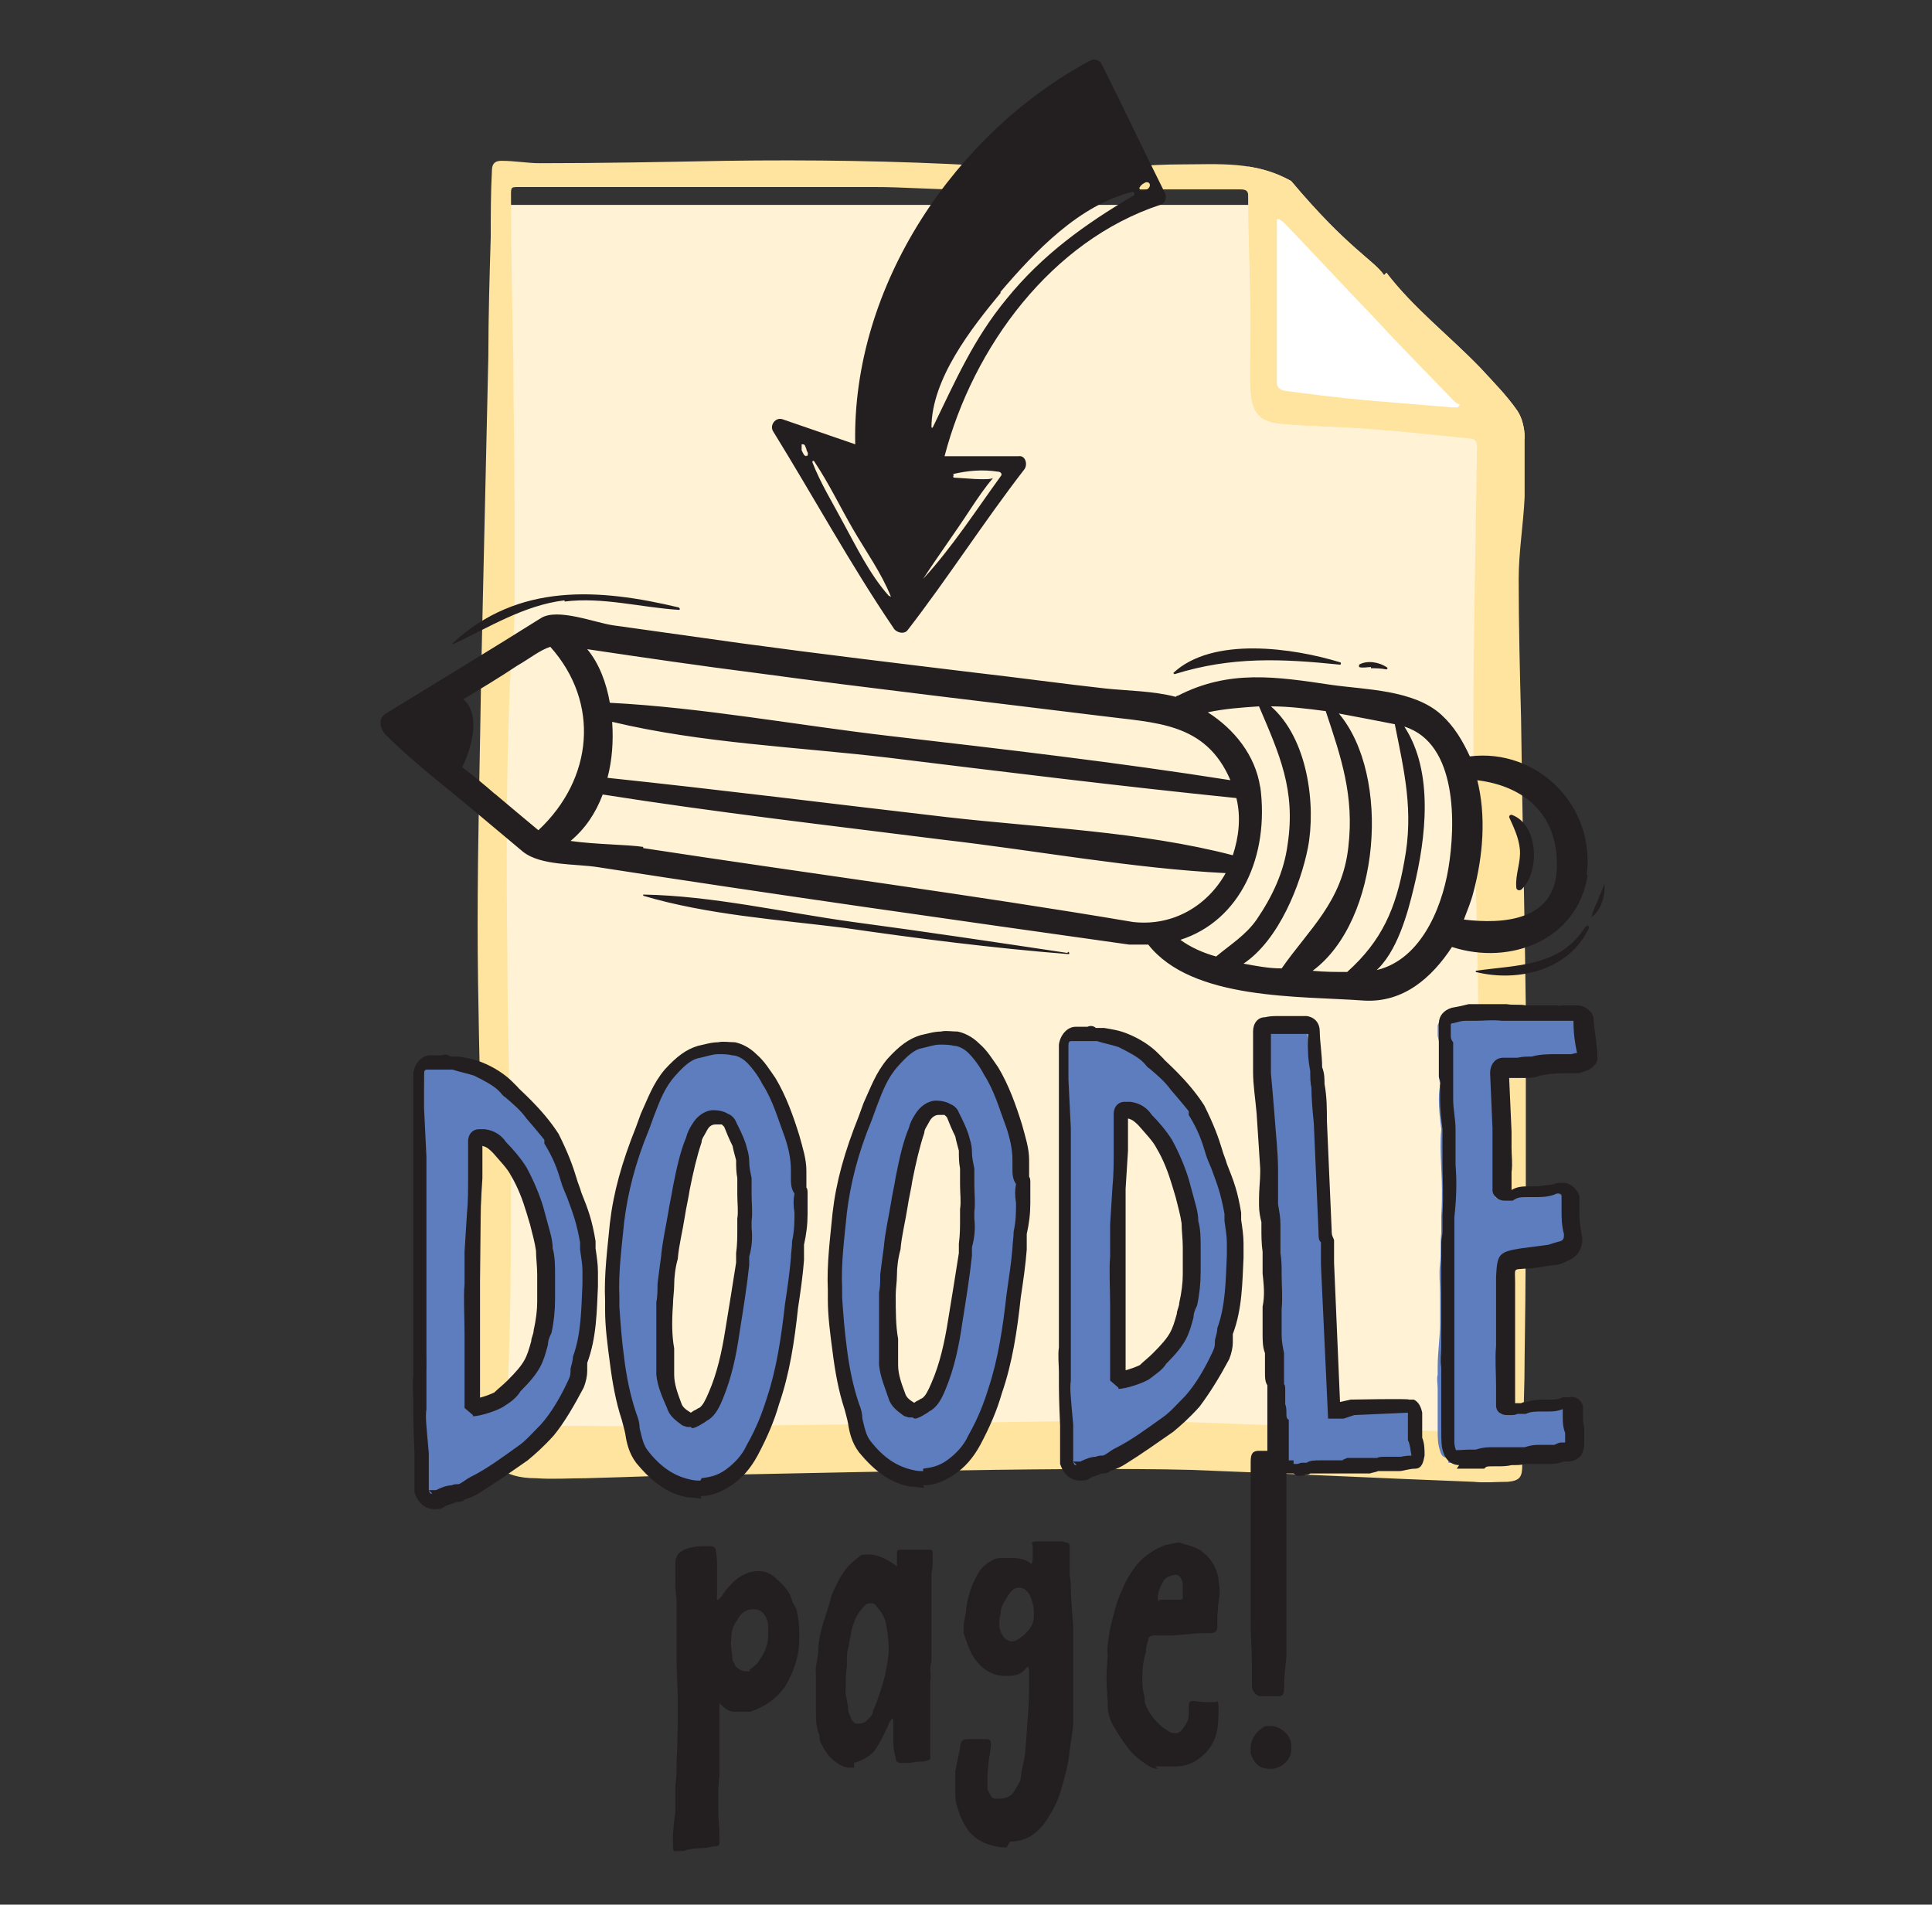
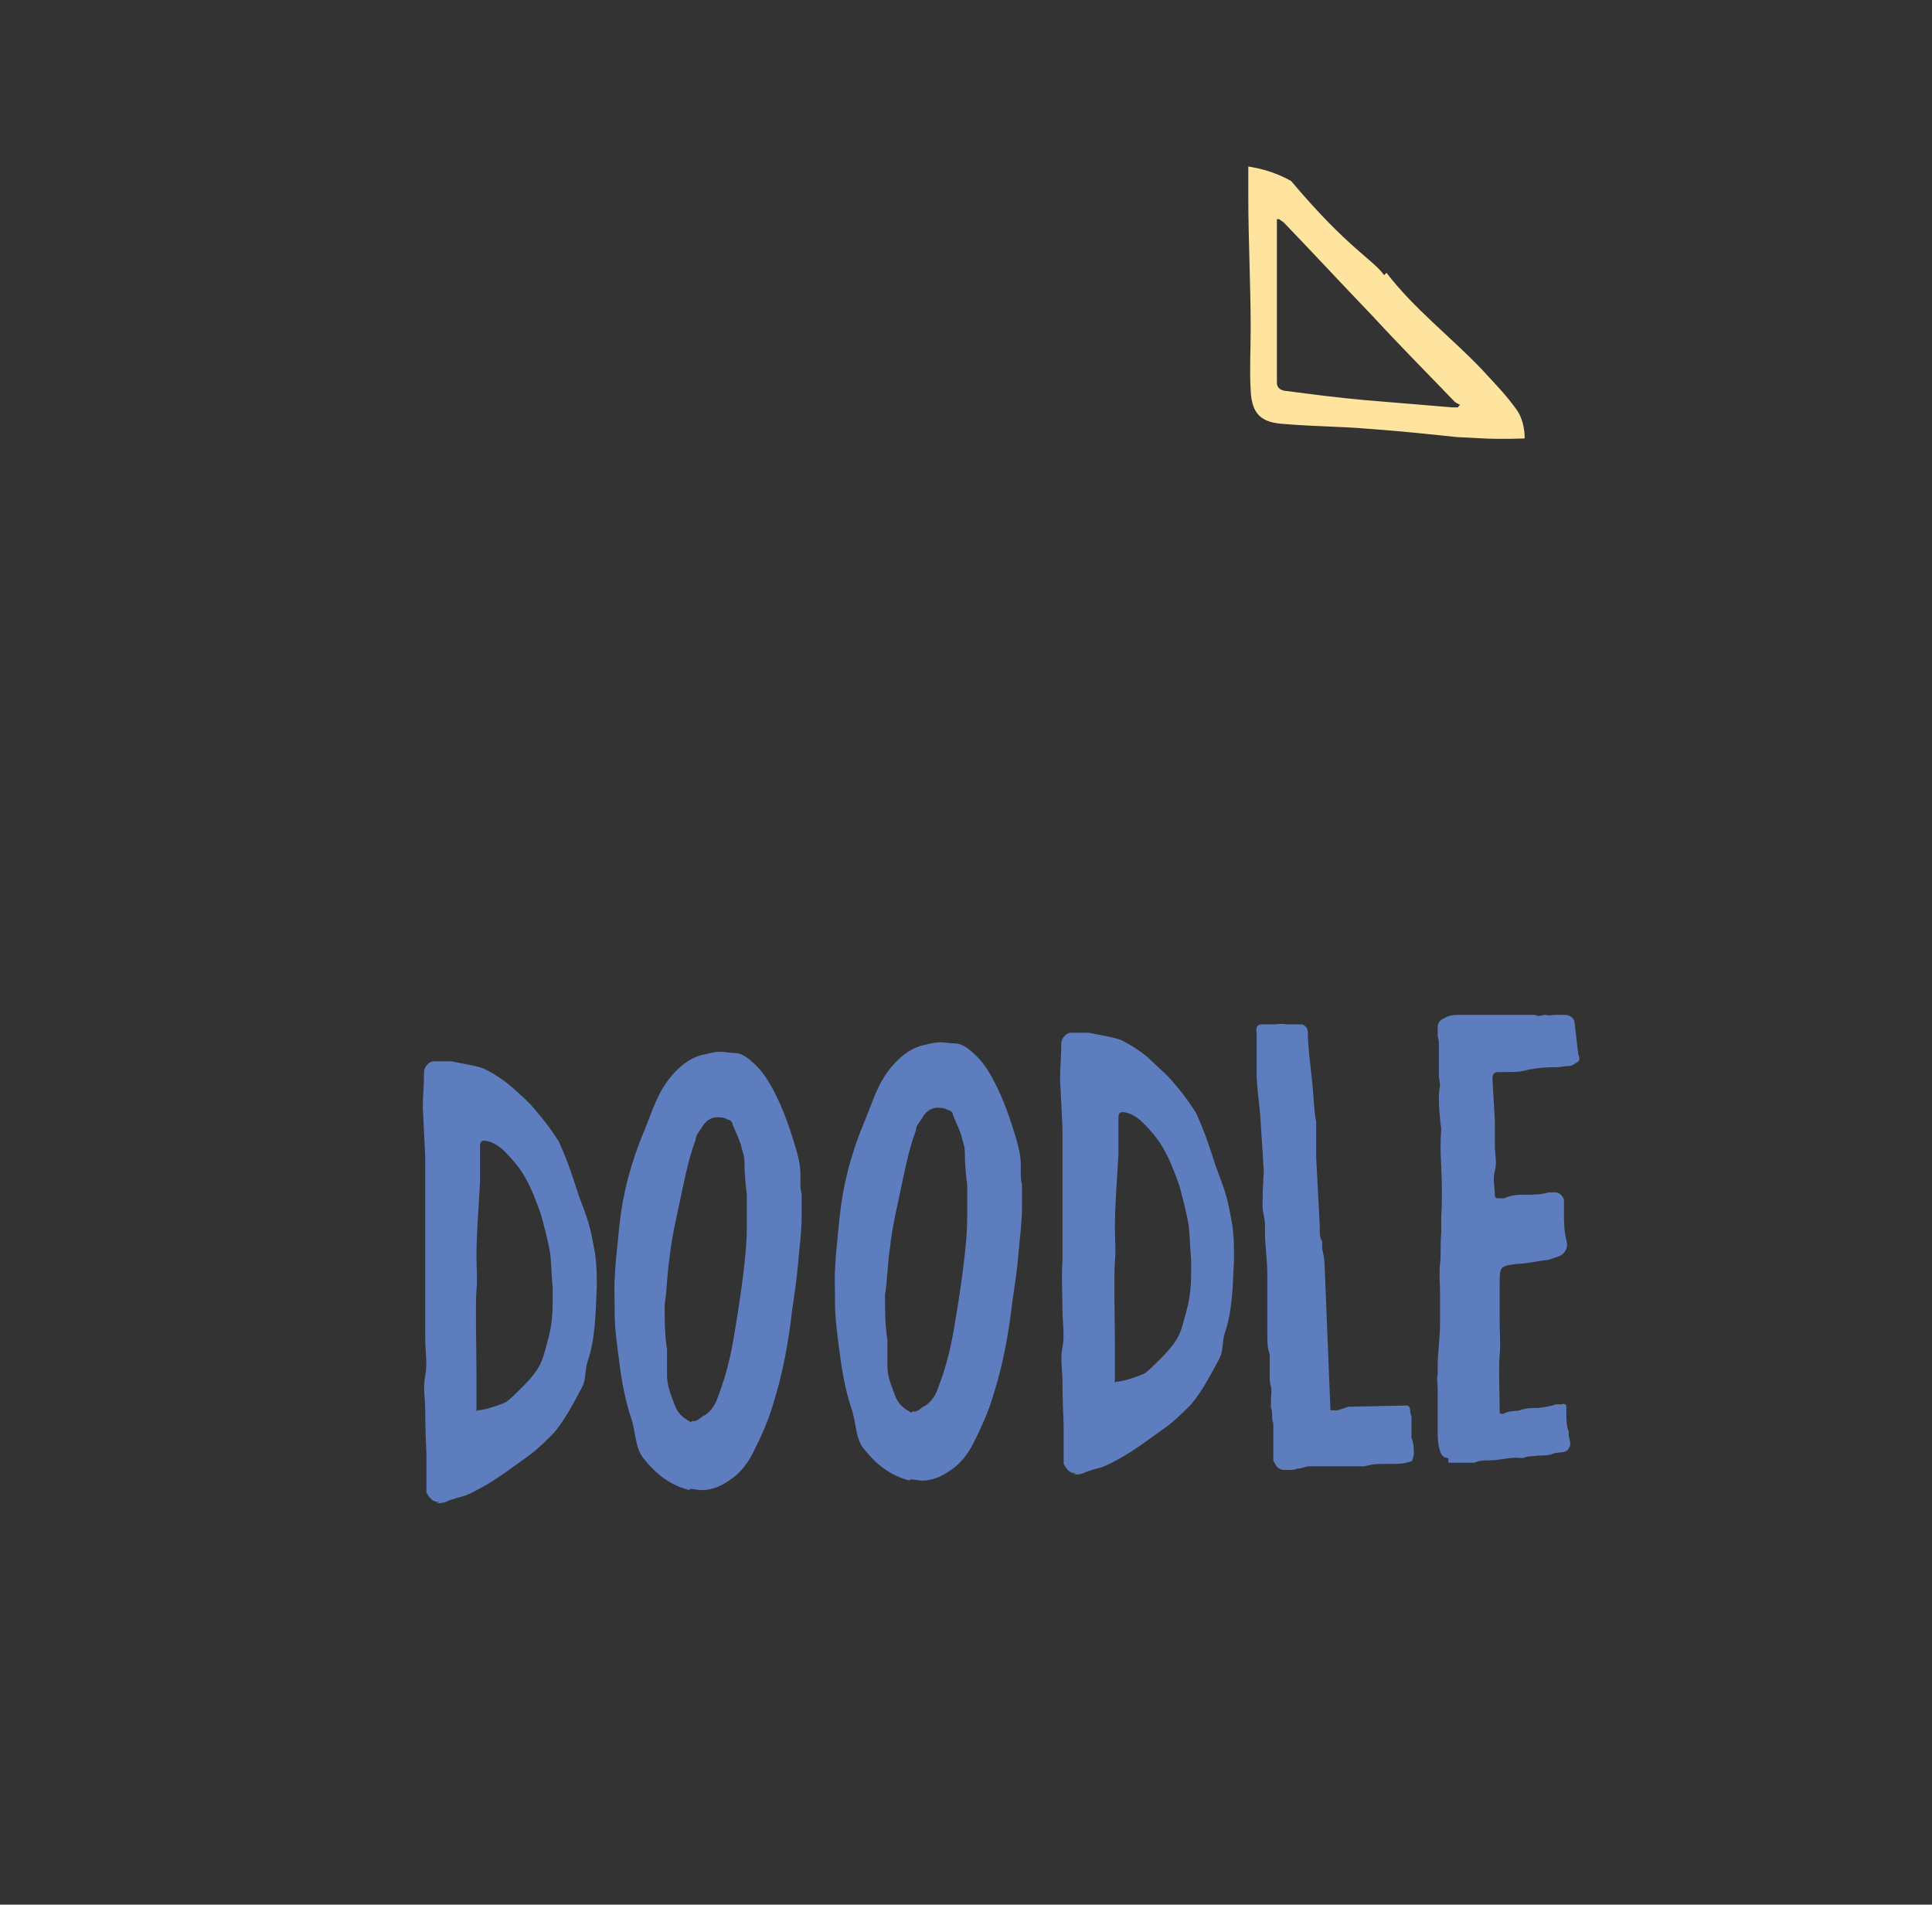
<svg xmlns="http://www.w3.org/2000/svg" id="Layer_1" viewBox="0 0 162.2 159.9">
  <rect x="0" y="0" width="162.2" height="159.9" fill="#333333" stroke="none" />
  <defs>
    <style>      .st0 {        fill: none;      }      .st1 {        fill: #231f20;      }      .st2 {        fill: #5e7dbf;      }      .st3 {        fill: #fff2d5;      }      .st4 {        clip-path: url(#clippath-1);      }      .st5 {        fill: #fff;      }      .st6 {        fill: #ffe49f;      }    </style>
    <clipPath id="clippath-1">
-       <path class="st0" d="M104.8,13.4v20.2c0,.9.7,2.2,5.8,2.5,5.1.3,12.1.6,13.8.7,1.7.1,3.8,0,3.8,0V12.5l-23.4.9Z" />
+       <path class="st0" d="M104.8,13.4v20.2c0,.9.7,2.2,5.8,2.5,5.1.3,12.1.6,13.8.7,1.7.1,3.8,0,3.8,0V12.5l-23.4.9" />
    </clipPath>
  </defs>
-   <polygon class="st3" points="42.2 17.2 104.9 17.2 106.3 34.5 125.1 36 125.1 121.3 42.2 121.3 42.2 17.2" />
-   <path class="st6" d="M107.4,18.4c0,0-.1,0-.2,0,0,.3,0,.5,0,.8,0,4.3,0,8.6,0,12.9,0,.4.2.6.6.7,2.3.3,4.6.6,6.9.8,2.4.2,4.8.4,7.2.6.2,0,.3,0,.5,0,0,0,.1-.2.2-.2-.2-.1-.4-.2-.5-.3-2.3-2.4-4.6-4.7-6.8-7.1-2.5-2.6-5-5.3-7.5-7.9-.1-.1-.3-.2-.4-.3M94.1,119.2c9.4.3,18.9.7,28.3,1,1,0,1,0,1-.9,0-1.1,0-2.2,0-3.2.2-6.7.6-12.1.7-18.8.1-4.4,0-8.8,0-13.2-.1-7.8-.4-15.6-.4-23.4,0-7.7.2-15.4.3-23.1,0-.5-.1-.8-.7-.8-2.8-.3-5.6-.6-8.4-.8-2.3-.2-4.7-.2-7-.4-2-.1-2.8-.8-2.9-2.8-.1-1.7,0-3.5,0-5.2,0-3.7-.2-7.4-.2-11.1,0-.5-.2-.6-.7-.6-1.4,0-2.7,0-4.1,0-6.5,0-13.1,0-19.6,0-2.3,0-4.6-.2-7-.2-4.8,0-9.6,0-14.4,0-5.1,0-10.3,0-15.4,0-.7,0-.7,0-.7.7,0,4.6.1,9.2.2,13.8,0,4,.1,8.1.1,12.1,0,2.9,0,5.9,0,8.8,0,2.2-.3,4.3-.4,6.5-.3,7.6-.3,15.2-.2,22.8,0,5.9.2,11.7.3,17.6,0,7,0,14-.4,21,0,.5.1.7.7.7,1.8,0,3.6,0,5.5,0,11.5.2,41.9-.5,45.6-.4M116.4,22.9c2.3,3,5.3,5.3,7.9,8,1.1,1.2,2.2,2.3,3.1,3.6.4.6.6,1.5.6,2.2,0,1.6,0,3.3,0,5-.1,2.3-.5,4.6-.5,6.9,0,3.9.1,7.8.2,11.7.1,8.1.3,16.2.4,24.4,0,3.8,0,7.7,0,11.5,0,6.3,0,11.3-.1,17.7,0,2.5-.1,4.9-.2,7.4,0,.6,0,1.2,0,1.7,0,1-.2,1.3-1.2,1.4-1,0-1.9.1-2.9,0-7.9-.3-15.8-.7-23.7-1-10.7-.3-36.7.4-39,.4-3.9,0-7.8.2-11.8.3-1.4,0-2.8.1-4.2,0-2.8,0-4.2-1.2-4.6-3.9-.4-2.3.1-22.5,0-23.9-.1-6.2-.3-12.5-.3-18.7,0-7.1.2-14.2.3-21.2.2-8.8.4-17.7.6-26.5,0-3.3.1-6.7.2-10,0-1.9,0-3.7.1-5.6,0-.6.3-.8.8-.8,1.1,0,2.2.2,3.2.2,5.2,0,10.4-.1,15.6-.2,7.1-.1,14.3,0,21.4.4,2.9.1,5.8.2,8.8.2,2.7,0,5.4-.3,8.1-.3,3.1,0,6.2-.3,9.2,1.4,4.8,5.7,6.9,6.6,7.8,7.9" />
  <g class="st4">
-     <polygon class="st5" points="105.4 16.9 106.2 33.9 125.5 35.2 112.6 21 105.4 16.9" />
    <path class="st6" d="M107.4,18.4c0,0-.1,0-.2,0,0,.3,0,.5,0,.8,0,4.3,0,8.6,0,12.9,0,.4.2.6.6.7,2.3.3,4.6.6,6.9.8,2.4.2,4.8.4,7.2.6.2,0,.3,0,.5,0,0,0,.1-.2.2-.2-.2-.1-.4-.2-.5-.3-2.3-2.4-4.6-4.7-6.8-7.1-2.5-2.6-5-5.3-7.5-7.9-.1-.1-.3-.2-.4-.3M94.1,119.2c9.4.3,18.9.7,28.3,1,1,0,1,0,1-.9,0-1.1,0-2.2,0-3.2.2-6.7.6-12.1.7-18.8.1-4.4,0-8.8,0-13.2-.1-7.8-.4-15.6-.4-23.4,0-7.7.2-15.4.3-23.1,0-.5-.1-.8-.7-.8-2.8-.3-5.6-.6-8.4-.8-2.3-.2-4.7-.2-7-.4-2-.1-2.8-.8-2.9-2.8-.1-1.7,0-3.5,0-5.2,0-3.7-.2-7.4-.2-11.1,0-.5-.2-.6-.7-.6-1.4,0-2.7,0-4.1,0-6.5,0-13.1,0-19.6,0-2.3,0-4.6-.2-7-.2-4.8,0-9.6,0-14.4,0-5.1,0-10.3,0-15.4,0-.7,0-.7,0-.7.7,0,4.6.1,9.2.2,13.8,0,4,.1,8.1.1,12.1,0,2.9,0,5.9,0,8.8,0,2.2-.3,4.3-.4,6.5-.3,7.6-.3,15.2-.2,22.8,0,5.9.2,11.7.3,17.6,0,7,0,14-.4,21,0,.5.1.7.7.7,1.8,0,3.6,0,5.5,0,11.5.2,41.9-.5,45.6-.4M116.4,22.9c2.3,3,5.3,5.3,7.9,8,1.1,1.2,2.2,2.3,3.1,3.6.4.6.6,1.5.6,2.2,0,1.6,0,3.3,0,5-.1,2.3-.5,4.6-.5,6.9,0,3.9.1,7.8.2,11.7.1,8.1.3,16.2.4,24.4,0,3.8,0,7.7,0,11.5,0,6.3,0,11.3-.1,17.7,0,2.5-.1,4.9-.2,7.4,0,.6,0,1.2,0,1.7,0,1-.2,1.3-1.2,1.4-1,0-1.9.1-2.9,0-7.9-.3-15.8-.7-23.7-1-10.7-.3-36.7.4-39,.4-3.9,0-7.8.2-11.8.3-1.4,0-2.8.1-4.2,0-2.8,0-4.2-1.2-4.6-3.9-.4-2.3.1-22.5,0-23.9-.1-6.2-.3-12.5-.3-18.7,0-7.1.2-14.2.3-21.2.2-8.8.4-17.7.6-26.5,0-3.3.1-6.7.2-10,0-1.9,0-3.7.1-5.6,0-.6.3-.8.8-.8,1.1,0,2.2.2,3.2.2,5.2,0,10.4-.1,15.6-.2,7.1-.1,14.3,0,21.4.4,2.9.1,5.8.2,8.8.2,2.7,0,5.4-.3,8.1-.3,3.1,0,6.2-.3,9.2,1.4,4.8,5.7,6.9,6.6,7.8,7.9" />
  </g>
  <path class="st2" d="M121.6,122.8c.8,0,1.5,0,2.2,0,.4-.2.8-.2,1.3-.2.8,0,1.7-.3,2.6-.2,0,0,.2,0,.2,0,.4-.2.7-.1,1.2-.2.5,0,1,0,1.4-.2.4-.1,1,0,1.2-.4.3-.4,0-.8,0-1.2,0-.1,0-.2,0-.2-.2-.5-.2-1.1-.2-1.6v-.5c0-.2-.2-.3-.4-.2-.2,0-.3,0-.5,0-.5.2-.9.2-1.4.3-.6,0-1.1,0-1.6.2-.4.1-.9,0-1.4.3-.2,0-.3,0-.3-.2,0-.1,0-.2,0-.3,0-1.5-.1-3,0-4.4.1-1,0-2,0-2.9,0-.3,0-.7,0-1.1,0-.3,0-.6,0-.9v-1c0-1.6,0-1.6,1.5-1.8.7,0,1.5-.2,2.3-.3.4,0,.7-.2,1.1-.3.6-.2.9-.8.7-1.4-.2-.8-.2-1.6-.2-2.3v-1.1c-.1-.3-.4-.6-.7-.6-.2,0-.5,0-.6,0-.6.2-1.3.2-1.9.2-.6,0-1.2,0-1.8.3h-.5c-.1,0-.3,0-.3-.3,0-.6-.2-1.3,0-2,.2-.7,0-1.4,0-2.1,0-.7,0-1.4,0-2.1l-.2-3.5c0-.4.1-.6.5-.6h.7c.6,0,1.2,0,1.8-.2.6-.1,1.3-.2,1.9-.2.4,0,.8,0,1.3-.1.2,0,.5,0,.7-.2.4-.2.5-.3.3-.8-.1-.9-.2-1.7-.3-2.6h0c0-.4-.4-.7-.8-.7h-.8c-.3,0-.6.1-.8,0-.4,0-.6.2-.9,0-1.1,0-2.2,0-3.2,0-1.1,0-2.1,0-3.1,0-.4,0-.8,0-1.2.2s-.6.3-.7.7c0,.3,0,.6,0,.8,0,.2.1.4.1.6v2.9c.2,1.1,0,.6,0,1.9,0,.8.1,1.7.2,2.5-.2,2.2.2,4,0,7.3v1.4c-.1.9,0,1.8-.1,2.6-.1.8,0,1.7,0,2.5v2.5c0,1.2-.2,2.4-.2,3.6,0,.3,0,.5,0,.7-.1.4,0,.7,0,1.2,0,.9,0,1.8,0,2.8,0,.3,0,.5,0,.7,0,.6,0,1.1.2,1.7.1.4.3.6.7.6M107.6,123.4c.3,0,.5,0,.7,0,.2,0,.4,0,.6-.1.4,0,.7-.2,1-.2,0,0,.6,0,1,0h.4c.2,0,.3,0,.5,0h.2c.2,0,.5,0,.7,0h1.8c.5-.1.8-.2,1.3-.2h1.1s.2,0,.2,0c.2,0,.7,0,1.3-.2.2,0,.2-.2.3-.6,0-.5,0-.9-.2-1.4v-1.8c-.2-.4,0-.7-.3-.9h-.3c0,0-4.7.1-4.7.1l-.9.3h-.6s-.5-12.3-.5-12.3c0-.4-.1-.8-.2-1.3,0-.2,0-.4,0-.6-.2-.3-.2-.6-.2-.8v-.5s-.3-5.7-.3-5.7v-3c-.2-1-.2-2-.3-3-.1-1.2-.4-3.2-.4-4.5,0-.4-.2-.6-.5-.7-.4,0-.9,0-1.3,0-.4-.1-.7,0-1.1,0-.3,0-.7,0-1,0-.3,0-.5.2-.4.7,0,.2,0,.3,0,.5,0,.2,0,.4,0,.6,0,.5,0,1.7,0,2.3,0,1.1.2,2.3.3,3.5.1,1.5.2,3.1.3,4.7,0,.2-.1,1.6-.1,2.5,0,.2,0,.4,0,.5,0,.5.2,1,.2,1.5,0,.2,0,.4,0,.6,0,1.2.2,2.4.2,3.6,0,1,0,1.8,0,2.8,0,.8,0,1.5,0,2.3,0,.5,0,1.1.2,1.6,0,.2,0,.3,0,.5,0,.4,0,.8,0,1.3,0,.3,0,.6.1.9.1.4,0,.8,0,1.2,0,.2,0,.4,0,.6.2.4,0,.8.2,1.3v3.1c.2.4.3.7.8.8M93.6,116.1c0-1.1,0-2.4,0-3.2,0-2.3-.1-5.4,0-7,.1-.9,0-1.9,0-2.8,0-2.1.2-4.2.3-6.3,0-1,0-2,0-3,0-.4.2-.5.6-.4.5.1,1,.4,1.5.9.6.6,1.2,1.3,1.6,2,.6,1,1,2.1,1.4,3.2.3,1.1.6,2.2.8,3.4.1.9.1,1.8.2,2.8,0,.4,0,1,0,1.4,0,.8-.1,1.8-.3,2.6-.6,2.2-.5,2.6-2.4,4.5-.4.4-.8.8-1.2,1.1-.4.2-1.8.7-2.4.7M90.1,123.8c.2,0,.5,0,.8-.1.6-.3,1.3-.4,1.8-.6.5-.2.8-.4,1.2-.6,1.3-.7,2.6-1.7,4-2.7.7-.5,1.4-1.2,2.1-1.9,1-1.2,1.7-2.6,2.4-3.9.3-.6.2-1.3.4-2,.7-2,.7-4.2.8-6.3,0-1.4,0-2.3-.3-3.7-.3-1.7-.6-2.4-1.2-4-.5-1.5-.8-2.6-1.7-4.6,0,0-.9-1.4-1.7-2.3-.7-.9-1.6-1.6-2.3-2.3-.7-.6-1.5-1.1-2.3-1.5-.9-.3-1.8-.4-2.7-.6-.5,0-1.1,0-1.5,0-.4,0-.8.5-.8.9,0,1-.1,2-.1,3l.2,4.1c0,1.9,0,4.3,0,6.6,0,1.5,0,3.1,0,4.6-.1,1.3,0,2.8,0,4.1,0,1,.2,2.1,0,3.1-.2,1,0,2,0,2.8,0,.7,0,1.4.1,3.8v3.2c.3.5.5.8,1.1.8M76.5,118.6c-.5-.3-1-.6-1.3-1.3-.3-.8-.7-1.7-.7-2.6v-2.2c-.2-1.3-.2-2.5-.2-3.8.2-1.2.2-2.5.4-3.8.2-2,.7-3.9,1.1-5.9.3-1.4.6-2.8,1.1-4.1,0-.4.3-.7.5-1,.3-.6.8-.9,1.3-.9.3,0,.6,0,.9.2.2,0,.4.2.4.4.2.5.5,1.1.7,1.7.1.5.3.9.3,1.4,0,1,.1,2,.2,2.8,0,.7,0,1.4,0,2.1,0,.3,0,.5,0,.7,0,1.1-.1,2-.2,3-.2,1.9-.5,3.8-.8,5.6-.3,1.9-.7,3.7-1.4,5.5-.2.6-.5,1.2-1.1,1.6-.3.1-.6.5-.9.5h-.2ZM76.4,124.2c.4,0,.7.1,1,.1.8,0,1.6-.3,2.3-.8.8-.5,1.5-1.3,2-2.3.7-1.4,1.3-2.7,1.7-4.1.8-2.5,1.3-5.2,1.6-7.9.2-1.3.4-2.7.5-3.9.1-1.3.3-2.6.3-3.9,0-.5,0-1,0-1.4,0-.2,0-.4,0-.6-.1-.3-.1-.6-.1-.9v-.7c0-1-.3-1.9-.6-2.9-.5-1.6-1.1-3.2-1.9-4.6-.4-.7-.9-1.4-1.5-1.9-.4-.4-1-.8-1.5-.8-.4,0-.9-.1-1.3-.1-.5,0-1.1.2-1.6.3-1,.3-1.8,1-2.4,1.7-1.2,1.4-1.6,2.9-2.3,4.6-1.1,2.6-1.8,5.2-2.1,8-.2,2.1-.5,4.2-.4,6.4v.8c0,1.4.2,2.8.4,4.3.2,1.6.5,3.2,1,4.7.4,1.2.3,2.4,1,3.3,1.1,1.4,2.3,2.3,3.9,2.7M58,119.4c-.5-.3-1-.6-1.3-1.3-.3-.8-.7-1.7-.7-2.6v-2.2c-.2-1.3-.2-2.5-.2-3.8.2-1.2.2-2.5.4-3.8.2-2,.7-3.9,1.1-5.9.3-1.4.6-2.8,1.1-4.1,0-.4.3-.7.5-1,.3-.6.8-.9,1.3-.9.3,0,.6,0,.9.2.2,0,.4.2.4.4.2.5.5,1.1.7,1.7.1.5.3.9.3,1.4,0,1,.1,2,.2,2.8,0,.7,0,1.4,0,2.1,0,.3,0,.5,0,.7,0,1.1-.1,2-.2,3-.2,1.9-.5,3.8-.8,5.6-.3,1.9-.7,3.7-1.4,5.5-.2.6-.5,1.2-1.1,1.6-.3.1-.6.5-.9.5h-.2ZM57.9,125c.4,0,.7.1,1,.1.8,0,1.6-.3,2.3-.8.8-.5,1.5-1.3,2-2.3.7-1.4,1.3-2.7,1.7-4.1.8-2.5,1.3-5.2,1.6-7.9.2-1.3.4-2.7.5-3.9.1-1.3.3-2.6.3-3.9,0-.5,0-1,0-1.4,0-.2,0-.4,0-.6-.1-.3-.1-.6-.1-.9v-.7c0-1-.3-1.9-.6-2.9-.5-1.6-1.1-3.2-1.9-4.6-.4-.7-.9-1.4-1.5-1.9-.4-.4-1-.8-1.5-.8-.4,0-.9-.1-1.3-.1-.5,0-1.1.2-1.6.3-1,.3-1.8,1-2.4,1.7-1.2,1.4-1.6,2.9-2.3,4.6-1.1,2.6-1.8,5.2-2.1,8-.2,2.1-.5,4.2-.4,6.4v.8c0,1.4.2,2.8.4,4.3.2,1.6.5,3.2,1,4.7.4,1.2.3,2.4,1,3.3,1.1,1.4,2.3,2.3,3.9,2.7M40,118.5c0-1.1,0-2.4,0-3.2,0-2.3-.1-5.4,0-7,.1-.9,0-1.8,0-2.8,0-2.1.2-4.2.3-6.3,0-1,0-2,0-3,0-.4.2-.5.6-.4.5.1,1,.4,1.5.9.6.6,1.2,1.3,1.6,2,.6,1,1,2.1,1.4,3.2.3,1.1.6,2.2.8,3.4.1.9.1,1.8.2,2.8,0,.4,0,1,0,1.4,0,.8-.1,1.8-.3,2.6-.6,2.2-.5,2.6-2.4,4.5-.4.4-.8.8-1.2,1.1-.4.2-1.8.7-2.4.7M36.6,126.2c.2,0,.5,0,.8-.1.6-.3,1.3-.4,1.8-.6.5-.2.8-.4,1.2-.6,1.3-.7,2.6-1.7,4-2.7.7-.5,1.4-1.2,2.1-1.9,1-1.2,1.7-2.6,2.4-3.9.3-.6.2-1.3.4-2,.7-2,.7-4.2.8-6.3,0-1.4,0-2.3-.3-3.7-.3-1.7-.6-2.4-1.2-4-.5-1.5-.8-2.6-1.7-4.6,0,0-.9-1.4-1.7-2.3-.7-.9-1.5-1.6-2.3-2.3-.7-.6-1.5-1.1-2.3-1.5-.9-.3-1.8-.4-2.7-.6-.5,0-1.1,0-1.5,0-.4,0-.8.5-.8.9,0,1-.1,2-.1,3l.2,4.1c0,1.9,0,4.3,0,6.6,0,1.5,0,3.1,0,4.6,0,1.3,0,2.8,0,4.1,0,1,.2,2.1,0,3.1-.2,1,0,2,0,2.8,0,.7,0,1.4.1,3.8v3.2c.3.5.5.8,1.1.8" />
-   <path class="st1" d="M122.3,122h0c-.1-.4-.2-.6-.2-.9,0-.2,0-.4,0-.6,0-.2,0-.5,0-.8,0-.5,0-.9,0-1.4,0-.4,0-.9,0-1.4v-.3c0-.4,0-.5,0-.7,0,0,0-.3,0-.5v-.5c0-.5,0-1,0-1.5,0-.6,0-1.4,0-2.1h0c0,0,0-2.5,0-2.5v-1c0-.6,0-1.1,0-1.5,0-.6,0-1.2,0-1.9,0-.3,0-.6,0-.8v-1.4c.2-1.8.2-3.2.1-4.4,0-1.1,0-2,0-3,0-.8-.2-1.7-.2-2.5,0-.5,0-.7,0-.9,0-.3,0-.5,0-1v-2.9c-.1-.1-.2-.3-.2-.5,0-.1,0-.2,0-.2,0-.2,0-.3,0-.4v-.4c0,0,0-.1.2-.1.4-.1.7-.2,1-.2h.8c.8,0,1.5-.1,2.3,0,.5,0,1.1,0,1.6,0,.5,0,1,0,1.5,0,.2,0,.5,0,.8,0q.1,0,.2,0c.2,0,.4,0,.7,0h1.1s.1,0,.1,0c0,1,.1,1.8.3,2.7-.2,0-.4.1-.5.1-.2,0-.5,0-.7,0h-.6c-.6,0-1.3,0-2,.2-.4,0-.8,0-1.2.1h-1.2c-.7,0-1.1.6-1.1,1.3l.2,4.6c0,.3,0,.7,0,1.1v.4c0,.6,0,1.1,0,1.6,0,.3,0,.6,0,1,0,.2,0,.4,0,.6v.5c0,.5.5.9,1,.9h.7c.4-.3.7-.3,1.2-.3h.7c.5,0,1.2,0,1.8-.3h.4s0,1.4,0,1.4c0,.6,0,1.3.2,2,0,.3,0,.5-.3.6-.4.1-.7.2-1,.3-.7.1-1.5.2-2.3.3-1.9.3-2,.5-2.1,2.4v1.3c0,.2,0,.5,0,.7,0,.3,0,.6,0,.9,0,.5,0,1,0,1.4,0,.6,0,1.1,0,1.5-.1,1.1,0,2.2,0,3.3,0,.4,0,.8,0,1.3,0,.1,0,.3,0,.4,0,.5.4.8.9.8.1,0,.2,0,.3,0,.2,0,.4,0,.6-.1.3,0,.5,0,.7,0,.4-.2.8-.2,1.5-.2.1,0,.2,0,.4,0,.3,0,.7,0,1.2-.2h0s0,.7,0,.7c0,.3,0,.8.2,1.3,0,.1,0,.2,0,.4,0,.3,0,.3,0,.4h-.3c-.2,0-.4.1-.6.2-.1,0-.3,0-.6,0h-.8c-.4,0-.8.1-1.1.2-.3,0-.5,0-.8,0-.3,0-.5,0-.8,0-.4,0-.7,0-1,0h-.3c-.5,0-.9.1-1.2.2h-.6c-.5,0-.9.1-1.5,0M122.3,123.3c.5,0,1.1,0,1.5,0h.8c.2-.2.2-.2.9-.2h.2c.4,0,.8,0,1.2-.1.5,0,.8,0,1.2-.1.2,0,.5,0,.7,0,.1,0,.3,0,.6,0h.8c.4,0,.8-.1,1.1-.2.1,0,.2,0,.3,0,.6,0,1-.3,1.2-.6.1-.3.2-.5.2-.9,0-.2,0-.4,0-.5v-.2c0-.2,0-.4,0-.6,0-.2-.1-.4-.1-.7v-1.2c-.2-.5-.6-.8-1.1-.7h-.6c-.2.1-.4.2-.9.2-.1,0-.3,0-.4,0-.5,0-1.2,0-1.7.2-.2,0-.3,0-.5.1h-.5c0-.3,0-.7,0-1.1,0-1.1,0-2.1,0-3.1,0-.6,0-1.2,0-1.7,0-.5,0-.8,0-1.2,0-.5,0-.9,0-1.2,0-.2,0-.3,0-.5v-1.3c0-1.3-.2-1.1.9-1.2.7,0,1.5-.2,2.4-.3.4,0,.8-.2,1.2-.4.8-.3,1.3-1.2,1.1-2.1-.1-.6-.2-1.2-.2-1.7v-1.6c-.2-.6-.8-1.1-1.3-1.1-.3,0-.7,0-.8.1-.4.1-.9.1-1.4.2h-.4c-.1,0-.3,0-.4,0-.4,0-.9,0-1.4.3h0s0-.3,0-.3c0-.2,0-.4,0-.5,0-.3,0-.5,0-.7.1-.7,0-1.4,0-2v-.3c0-.4,0-.7,0-1.1l-.2-4.5h1.1c.5,0,1,0,1.5-.2.6-.1,1.2-.2,1.8-.2.2,0,.5,0,.7,0h.6c.3,0,.7-.2,1-.3.5-.3.8-.7.7-1.1,0-.1,0-.3,0-.4-.1-.9-.2-1.7-.3-2.5v-.2c0-.6-.7-1.2-1.4-1.2h-1.2c-.2,0-.3.1-.4,0-.2,0-.5,0-.7,0-.1,0-.2,0-.2,0h-1.8c-.5-.1-1.1,0-1.6-.1-.4,0-.8,0-1.2,0h-2c-.4.1-.8.2-1.4.3-.7.2-1.1.7-1.1,1.3,0,.2,0,.4,0,.6v.3c0,.1,0,.3,0,.5,0,.1,0,.2,0,.2v2.9c.1.4.2.5.1.7,0,.4,0,.6,0,1.2,0,.8.1,1.7.2,2.5,0,1,0,1.9,0,2.9,0,1.2.1,2.5,0,4.3v1.4c0,.3-.1.6-.1.9,0,.6,0,1.2,0,1.7,0,.6,0,1.2,0,1.7v.9s0,2.5,0,2.5h0c0,.7,0,1.3,0,2,0,.5-.1,1.1,0,1.7v.6c0,.3,0,.7,0,1.1v.2c0,.4,0,.9,0,1.4,0,.4,0,.9,0,1.4,0,.2,0,.3,0,.6,0,.8,0,1.4.2,1.9.2.6.7,1,1.3,1M108.6,122.6c-.1,0-.2,0-.4,0v-3.4c-.2-.1-.2-.3-.2-.5,0-.3,0-.6-.1-.8v-.5c0-.3,0-.5,0-.7,0-.2,0-.4-.1-.5,0-.2,0-.3,0-.7,0-.2,0-.4,0-.7v-.6c0-.2,0-.3,0-.6-.1-.5-.2-1-.2-1.5,0-.3,0-.5,0-.8,0-.4,0-.9,0-1.4.1-1,0-1.9,0-2.9,0-.6,0-1.2-.1-1.8v-1.7c0-.3,0-.5,0-.7,0-.6-.1-1.1-.2-1.7v-.3c0-.6,0-1.5,0-2,0-.2,0-.4,0-.5,0-1.6-.2-3.2-.3-4.7-.1-1.3-.2-2.4-.3-3.5,0-1.1,0-1.8,0-2.1,0-.3,0-.5,0-.7v-.5c.3,0,.6,0,.8,0,.2,0,.4,0,.6,0h.2c.2,0,.3,0,.5,0h.5c.3,0,.4,0,.5,0,.1,0,0,.2,0,.5,0,.9,0,1.6.2,2.6,0,.5,0,1,.1,1.4,0,.9.1,2,.2,3l.4,9.2c0,.4,0,.6.2.8,0,.3,0,.4,0,.6,0,.3,0,.5,0,.7,0,.2,0,.4,0,.6l.6,12.9h1.3c0,0,.9-.3.9-.3l4.5-.2v2.3c.2.4.2.8.3,1.3-.6,0-.8.1-.9.1h-1.3c-.3,0-.5,0-.7.1h-2.5c-.2.1-.3.1-.4.2h-.4c-.2,0-.2,0-.4,0h-.5c-.2,0-.4,0-.6,0-.4,0-.8,0-1.1.2-.2,0-.3,0-.4,0-.1,0-.3.1-.4.1h-.3ZM108.9,123.9c.3,0,.5,0,.7-.1.1,0,.3,0,.4-.1.2,0,.3,0,.5,0,0,0,.6,0,1,0h.3c.2,0,.3,0,.5,0h.2c.2,0,.3,0,.4,0h2.1c.3-.1.5-.1.7-.2h1.8c.3,0,.8-.2,1.3-.2.6,0,.7-.6.8-1.1,0-.5,0-1-.2-1.5v-2.1c-.1-.5-.3-.9-.7-1.1h-.4c0-.1-4.9,0-4.9,0l-.9.2-.5-11.7c0-.3,0-.5,0-.7,0-.2,0-.4,0-.6,0-.1,0-.2,0-.3,0,0,0-.1,0-.3-.1-.3-.2-.3-.2-.8l-.4-9.2c0-1,0-2-.2-3.1,0-.4,0-.9-.2-1.4,0-1-.2-2.2-.2-3,0-.7-.4-1.2-1.1-1.3-.2,0-.5,0-.9,0h-.4c-.2,0-.5,0-.8,0h-.3c-.3,0-.7,0-1.1.1-.6,0-1,.5-1,1.2,0,.2,0,.4,0,.6,0,.2,0,.3,0,.4,0,.6,0,1.9,0,2.4,0,1.1.2,2.3.3,3.5.1,1.5.2,3.1.3,4.6v.4c0,.5-.1,1.4-.1,2.1,0,.2,0,.4,0,.6,0,.5.1,1,.2,1.4,0,.3,0,.4,0,.5,0,.6,0,1.3.1,2v1.8c.1,1,.2,1.8,0,2.8,0,.5,0,1,0,1.4,0,.3,0,.6,0,.9,0,.5,0,1.1.2,1.6q0,.2,0,.4v.6c0,.2,0,.5,0,.7,0,.3,0,.7.2,1,0,.2,0,.3,0,.7,0,.1,0,.2,0,.3v.2c0,.2,0,.5,0,.6,0,.1,0,.3,0,.5,0,.2,0,.4,0,.6v3.1c.2.8.7,1.4,1.4,1.4h.4c.2,0,.3,0,.4,0M94.5,115.2c0-.6,0-1.3,0-1.9,0-.2,0-.4,0-.5,0-1,0-2,0-3,0-1.5,0-3,0-4,0-.6,0-1.3,0-1.9v-1c0-1.1,0-2.1,0-3.1l.2-3.2c0-.9,0-1.8,0-2.7.4.1.6.3.9.6.6.7,1.2,1.3,1.5,1.9.6,1,1,2.1,1.3,3.1.1.3.2.7.3,1,.2.8.4,1.5.5,2.2,0,.6.1,1.3.1,2v1.2c0,.3,0,.7,0,1.1,0,.7-.1,1.5-.3,2.4,0,.3-.2.6-.2.9-.4,1.4-.5,1.8-2,3.3-.4.4-.8.7-1.1,1-.2.1-.9.4-1.5.5M93.9,116.6c.6,0,2.2-.5,2.7-.9s1-.7,1.3-1.2c1.7-1.7,1.9-2.4,2.3-3.9,0-.3.1-.6.3-1,.2-.9.3-1.9.3-2.8,0-.3,0-.6,0-.9v-1.2c0-.7,0-1.5-.2-2.2,0-.8-.3-1.6-.5-2.4-.1-.4-.2-.7-.3-1.1-.3-1-.8-2.2-1.4-3.3-.5-.8-1.2-1.6-1.7-2.1-.4-.6-1-1-1.8-1.1-.2,0-.3,0-.5,0-.5,0-.9.4-.9,1,0,1,0,2.1,0,3,0,1.1,0,2.1-.1,3.1l-.2,3.2v1.1c0,.5,0,1.1,0,1.6-.1,1.1,0,2.6,0,4.2,0,1,0,2,0,2.9,0,.2,0,.4,0,.5,0,.8,0,1.9,0,2.8l.7.6ZM90.4,123c-.2,0-.2,0-.3-.3v-3.1c-.2-2.3-.3-3-.2-3.7,0-.3,0-.5,0-.8,0-.7,0-1.3,0-1.9,0-.7,0-1.4,0-2,0-.2,0-.4,0-.6,0-.2,0-.4,0-.6,0-.7,0-1.4,0-2.1,0-.7,0-1.4,0-2,0-.8,0-1.6,0-2.3,0-.8,0-1.5,0-2.3,0-1.5,0-3,0-4.4,0-.8,0-1.5,0-2.2l-.2-4.1c0-.5,0-1,0-1.5,0-.5,0-1,0-1.4,0-.2.1-.3.2-.3h.4c.4,0,.7,0,1,0h.8c.6.2,1.2.3,1.8.5.8.4,1.6.8,2.1,1.3.2.2.3.4.5.5.7.6,1.3,1.1,1.8,1.8.7.8,1.6,1.9,1.5,1.8v.3c.8,1.3,1.1,2.2,1.4,3.2.1.4.3.8.5,1.3.6,1.6.8,2.2,1.1,3.8,0,.2,0,.4,0,.6.1.7.2,1.3.2,1.8,0,.4,0,.7,0,1.1-.1,2.1-.1,4.2-.8,6.1,0,.3-.1.6-.2,1,0,.4,0,.6-.2,1-.6,1.3-1.4,2.7-2.3,3.7-.7.7-1.3,1.4-1.9,1.8-1.4,1-2.6,1.9-4,2.6-.4.2-.7.5-1,.6-.2,0-.4,0-.6.1-.4,0-.9.2-1.3.4-.1,0-.2,0-.4,0h-.2ZM90.5,124.3h.1c.3,0,.7,0,.9-.2.3-.2.6-.2,1-.4.2,0,.5,0,.7-.2.6-.2,1-.4,1.3-.6,1.3-.8,2.7-1.8,4-2.7.6-.5,1.3-1.1,2.2-2.1.9-1.2,1.7-2.5,2.5-4,.2-.5.3-1,.3-1.4,0-.3,0-.5,0-.7.8-2.1.8-4.4.9-6.4,0-.4,0-.8,0-1.2,0-.7-.1-1.3-.2-2,0-.2,0-.4,0-.6-.3-1.8-.6-2.6-1.2-4.1-.1-.4-.3-.8-.4-1.2-.3-1-.7-2.1-1.5-3.7-1.4-2.2-3.5-3.9-3.4-3.9l-.5-.5c-.6-.6-1.5-1.2-2.5-1.6-.7-.3-1.4-.4-2-.5h-.7c-.2-.2-.5-.2-.7-.1h-1c-.7,0-1.3.7-1.4,1.5,0,.5,0,.9,0,1.4v1.5c0,0,0,4.1,0,4.1,0,.7,0,1.5,0,2.3,0,1.4,0,2.9,0,4.3,0,.8,0,1.6,0,2.3,0,.8,0,1.5,0,2.3,0,.7,0,1.4,0,2.1,0,.7,0,1.4,0,2,0,.2,0,.4,0,.7,0,.2,0,.4,0,.7,0,.6,0,1.2,0,1.7-.1.7,0,1.5,0,2.1,0,.3,0,.5,0,.7,0,.8,0,1.5.1,3.8v3.2c.3.9.9,1.4,1.7,1.4M76.8,117.8c0,0,0,0,0,0-.5-.3-.7-.5-.8-.8-.3-.8-.6-1.6-.6-2.4v-2.2c-.2-1.1-.2-2.3-.2-3.7,0-.5.1-1.1.1-1.6,0-.7.1-1.5.3-2.2.1-1.2.4-2.3.6-3.6.1-.7.3-1.5.4-2.2.3-1.5.6-2.8,1-4,0-.3.2-.5.4-.9.2-.4.5-.6.8-.6.2,0,.4,0,.5,0l.2.2c.2.5.4,1,.7,1.6.1.5.2.8.3,1.2,0,.5,0,1,.1,1.5v1.4c0,.7.1,1.4,0,2,0,.4,0,.6,0,.8,0,.7,0,1.4-.1,2.1v.8c-.3,1.9-.6,3.8-.9,5.6-.3,1.9-.7,3.7-1.4,5.3-.3.7-.5,1.1-.8,1.3-.1,0-.3.2-.4.2l-.3.2ZM76.8,119.1c.2,0,.6-.2.9-.4.2-.1.3-.2.3-.2.6-.3,1-.9,1.4-1.9.7-1.7,1.1-3.5,1.4-5.6.3-1.9.6-3.7.8-5.6v-.7c.2-.7.3-1.5.2-2.4,0-.2,0-.4,0-.6.1-.7,0-1.5,0-2.2v-1.4c-.1-.5-.2-.9-.2-1.4,0-.6-.2-1.1-.3-1.5-.2-.6-.5-1.2-.8-1.8-.1-.3-.4-.6-.7-.7-.3-.2-.8-.3-1.2-.3-.7,0-1.4.5-1.8,1.2-.2.3-.4.7-.5,1.1-.5,1.2-.8,2.6-1.1,4.1-.1.7-.3,1.5-.4,2.2-.2,1.2-.5,2.5-.6,3.7-.1.7-.2,1.5-.3,2.3,0,.5,0,1.1-.1,1.5,0,1.5,0,2.8,0,3.9v2.2c.1,1,.5,1.9.8,2.8.2.7.8,1.1,1.2,1.4.1.1.2.1.5.2.2,0,.3,0,.3,0M77.5,123.5c-.3,0-.5,0-.9-.1-1.3-.3-2.4-1-3.5-2.4-.4-.5-.5-1.1-.7-1.9,0-.4-.1-.8-.3-1.3-.5-1.5-.8-3-1-4.6-.2-1.5-.3-2.8-.4-4.3v-.8c-.1-2.1.2-4.2.4-6.3.3-2.4.9-4.9,2.1-7.8l.4-1.1c.5-1.3.9-2.4,1.8-3.4.8-.9,1.4-1.4,2-1.5.5-.1,1-.3,1.5-.3.4,0,.8,0,1.2.1.3,0,.8.2,1.2.6.5.5,1,1.2,1.3,1.8.9,1.4,1.3,2.9,1.9,4.5.3.9.5,1.8.5,2.7v.7c0,.4,0,.9.3,1.3h0c-.1.5-.1,1,0,1.6,0,.7,0,1.5-.2,2.4,0,.5-.1,1-.1,1.4-.1,1.2-.3,2.5-.5,3.9-.3,2.7-.7,5.4-1.5,7.8-.4,1.3-.9,2.6-1.7,4-.4.9-1.1,1.6-1.8,2.1-.7.5-1.3.6-2,.7M77.5,124.7c.9,0,1.7-.3,2.6-.9.9-.6,1.6-1.4,2.2-2.5.8-1.5,1.4-2.9,1.8-4.3.9-2.6,1.3-5.3,1.6-8.1.2-1.3.4-2.7.5-4v-1.3c.2-.9.3-1.7.3-2.6,0-.5,0-.8,0-1.2,0-.2,0-.4,0-.5,0-.2,0-.4-.1-.5,0-.2,0-.3,0-.7v-.7c0-1-.3-1.9-.6-3-.5-1.6-1.1-3.3-2-4.8-.5-.7-.9-1.4-1.6-2-.6-.6-1.3-.9-1.8-1-.5,0-1-.1-1.4,0-.6,0-1.2.2-1.7.3-1,.3-1.8.9-2.8,2-1,1.2-1.4,2.4-2,3.7l-.4,1.1c-1.2,3-1.9,5.5-2.2,8.1-.2,2.1-.5,4.3-.4,6.5v.8c0,1.4.2,2.9.4,4.4.2,1.6.5,3.3,1,4.8.1.4.2.7.3,1.2.1.7.3,1.6.9,2.4,1.4,1.7,2.7,2.6,4.3,2.9.4,0,.8.1,1.2.1M58,118.6c0,0,0,0,0,0-.5-.3-.7-.5-.8-.8-.3-.8-.6-1.6-.6-2.4v-2.2c-.2-1.1-.2-2.3-.1-3.7,0-.5.1-1.1.1-1.6,0-.7.1-1.5.3-2.2.1-1.2.4-2.3.6-3.6.1-.7.3-1.5.4-2.2.3-1.5.6-2.8,1-4,0-.3.2-.5.4-.9.2-.4.4-.6.8-.6.2,0,.4,0,.5,0l.2.2c.2.5.4,1,.7,1.6.1.5.2.8.3,1.2,0,.5,0,1,.1,1.5v1.4c0,.7.1,1.4,0,2,0,.4,0,.6,0,.8,0,.7,0,1.4-.1,2.1v.8c-.3,1.9-.6,3.8-.9,5.6-.3,1.9-.7,3.7-1.4,5.3-.3.7-.5,1.1-.8,1.3-.1,0-.3.2-.4.2l-.3.2ZM58.1,119.9c.2,0,.6-.2.9-.4.2-.1.3-.2.3-.2.6-.3,1-.9,1.4-1.9.7-1.7,1.1-3.5,1.4-5.6.3-1.9.6-3.7.8-5.6v-.7c.2-.7.3-1.5.2-2.4,0-.2,0-.4,0-.6.1-.7,0-1.5,0-2.2v-1.4c-.1-.5-.2-.9-.2-1.4,0-.6-.2-1.1-.3-1.5-.2-.6-.5-1.2-.8-1.8-.1-.3-.4-.6-.7-.7-.3-.2-.8-.3-1.2-.3-.7,0-1.4.5-1.8,1.2-.2.3-.4.7-.5,1.1-.5,1.2-.8,2.6-1.1,4.1-.1.7-.3,1.5-.4,2.2-.2,1.2-.5,2.5-.6,3.7-.1.7-.2,1.5-.3,2.3,0,.5,0,1.1-.1,1.5,0,1.5,0,2.8,0,3.9v2.2c.1,1,.5,1.9.9,2.8.2.7.8,1.1,1.2,1.4.1.1.2.1.5.2.2,0,.3,0,.3,0M58.8,124.3c-.3,0-.5,0-.9-.1-1.3-.3-2.4-1-3.5-2.4-.4-.5-.5-1.1-.7-1.9,0-.4-.1-.8-.3-1.3-.5-1.5-.8-3-1-4.6-.2-1.5-.3-2.8-.4-4.3v-.8c-.1-2.1.2-4.2.4-6.3.3-2.4.9-4.9,2.1-7.8l.4-1.1c.5-1.3.9-2.4,1.8-3.4.8-.9,1.4-1.4,2.1-1.5.5-.1,1-.3,1.5-.3.4,0,.8,0,1.2.1.3,0,.8.2,1.2.6.5.5,1,1.2,1.3,1.8.9,1.4,1.3,2.9,1.9,4.5.3.9.5,1.8.5,2.7v.7c0,.4,0,.9.3,1.3h0c-.1.5-.1,1,0,1.6,0,.7,0,1.5-.2,2.4,0,.5-.1,1-.1,1.4-.1,1.2-.3,2.6-.5,3.9-.3,2.7-.7,5.4-1.5,7.8-.4,1.3-.9,2.6-1.7,4-.4.9-1.1,1.6-1.8,2.1-.7.5-1.3.6-2,.7M58.8,125.6c.9,0,1.7-.3,2.6-.9.9-.6,1.6-1.4,2.2-2.5.8-1.5,1.4-2.9,1.8-4.3.9-2.6,1.3-5.3,1.6-8.1.2-1.3.4-2.7.5-4v-1.3c.2-.9.3-1.7.3-2.6,0-.5,0-.8,0-1.2,0-.2,0-.4,0-.5,0-.2,0-.4-.1-.5,0-.2,0-.3,0-.7v-.7c0-1-.3-1.9-.6-3-.5-1.6-1.1-3.3-2-4.8-.5-.7-.9-1.4-1.6-2-.6-.6-1.3-.9-1.8-1-.5,0-1-.1-1.4,0-.6,0-1.2.2-1.7.3-1,.3-1.8.9-2.8,2-1,1.2-1.4,2.4-2,3.7l-.4,1.1c-1.2,3-1.9,5.5-2.2,8.1-.2,2.1-.5,4.3-.4,6.5v.8c0,1.4.2,2.9.4,4.4.2,1.6.5,3.3,1,4.8.1.4.2.7.3,1.2.1.7.3,1.6.9,2.4,1.4,1.7,2.7,2.6,4.3,2.9.4,0,.8.1,1.2.1M40.3,117.5c0-.6,0-1.3,0-1.9,0-.2,0-.4,0-.5,0-1,0-2,0-3,0-1.5,0-3,0-4,0-.6,0-1.3,0-1.9v-1c0-1.1,0-2.1,0-3.1l.2-3.2c0-.9,0-1.8,0-2.7.4.1.6.3.9.6.6.7,1.2,1.3,1.5,1.9.6,1,1,2.1,1.3,3.1.1.3.2.7.3,1,.2.8.4,1.5.5,2.2,0,.6.1,1.3.1,2v1.2c0,.3,0,.7,0,1.1,0,.7-.1,1.5-.3,2.4,0,.3-.2.6-.2.9-.4,1.4-.5,1.8-2,3.3-.4.4-.8.7-1.1,1-.2.1-.9.4-1.5.5M39.7,118.9c.6,0,2.2-.5,2.7-.9.5-.3,1-.7,1.3-1.2,1.7-1.7,1.9-2.4,2.3-3.9,0-.3.1-.6.3-1,.2-.9.3-1.9.3-2.8,0-.3,0-.6,0-.9v-1.2c0-.7,0-1.5-.2-2.2,0-.8-.3-1.6-.5-2.4-.1-.4-.2-.7-.3-1.1-.3-1-.8-2.2-1.4-3.3-.5-.8-1.2-1.6-1.7-2.1-.4-.6-1-1-1.8-1.1-.2,0-.3,0-.5,0-.5,0-.9.4-.9,1,0,1,0,2.1,0,3,0,1.1,0,2.1-.1,3.1l-.2,3.2v1.1c0,.5,0,1.1,0,1.6-.1,1.1,0,2.6,0,4.2,0,1,0,2,0,2.9,0,.2,0,.4,0,.5,0,.8,0,1.9,0,2.8l.7.6ZM36.3,125.4c-.2,0-.2,0-.3-.3v-3.1c-.2-2.3-.3-3-.2-3.7,0-.3,0-.5,0-.8,0-.7,0-1.3,0-1.9,0-.7,0-1.4,0-2,0-.2,0-.4,0-.6,0-.2,0-.4,0-.6,0-.7,0-1.4,0-2.1s0-1.4,0-2c0-.8,0-1.6,0-2.3,0-.8,0-1.5,0-2.3,0-1.5,0-3,0-4.4,0-.8,0-1.5,0-2.2l-.2-4.1c0-.5,0-1,0-1.5,0-.5,0-1,0-1.4,0-.2.1-.3.2-.3h.4c.4,0,.7,0,1,0h.8c.6.2,1.2.3,1.8.5.8.4,1.6.8,2.1,1.3.2.2.3.4.5.5.7.6,1.3,1.1,1.8,1.8.7.8,1.6,1.9,1.5,1.8v.3c.8,1.3,1.1,2.2,1.4,3.2.1.4.3.8.5,1.3.6,1.6.8,2.2,1.1,3.8,0,.2,0,.4,0,.6.1.7.2,1.3.2,1.8,0,.4,0,.7,0,1.1-.1,2.1-.1,4.2-.8,6.1,0,.3-.1.6-.2,1,0,.4,0,.6-.2,1-.6,1.3-1.4,2.7-2.3,3.7-.7.7-1.3,1.4-1.9,1.8-1.4,1-2.6,1.9-4,2.6-.4.2-.7.5-1,.6-.2,0-.4,0-.6.1-.4,0-.9.2-1.3.4-.1,0-.2,0-.4,0h-.2ZM36.3,126.7h.1c.3,0,.7,0,.9-.2.3-.2.6-.2,1-.4.2,0,.5,0,.7-.2.6-.2,1-.4,1.3-.6,1.3-.8,2.7-1.8,4-2.7.6-.5,1.3-1.1,2.2-2.1.9-1.1,1.7-2.5,2.5-4,.2-.5.3-1,.3-1.4,0-.3,0-.5,0-.7.8-2.1.8-4.4.9-6.4,0-.4,0-.8,0-1.2,0-.7-.1-1.3-.2-2,0-.2,0-.4,0-.6-.3-1.8-.6-2.6-1.2-4.1-.1-.4-.3-.8-.4-1.2-.3-1-.7-2.1-1.5-3.7-1.4-2.2-3.5-3.9-3.4-3.9l-.5-.5c-.6-.6-1.5-1.2-2.5-1.6-.7-.3-1.4-.4-2-.5h-.7c-.2-.2-.5-.2-.7-.1h-1c-.7,0-1.3.7-1.4,1.5,0,.5,0,.9,0,1.4v1.5c0,0,0,4.1,0,4.1,0,.7,0,1.5,0,2.3,0,1.4,0,2.9,0,4.3,0,.8,0,1.6,0,2.3,0,.8,0,1.5,0,2.3,0,.7,0,1.4,0,2.1,0,.7,0,1.4,0,2,0,.2,0,.4,0,.7,0,.2,0,.4,0,.7,0,.6,0,1.2,0,1.7-.1.7,0,1.5,0,2.1,0,.3,0,.5,0,.7,0,.8,0,1.5.1,3.8v3.2c.3.9.9,1.4,1.7,1.4" />
-   <path class="st1" d="M124,65.5c4.1.5,6.9,3,6.7,7.5-.2,4.3-4.5,4.6-7.8,4.2.3-.8.6-1.5.8-2.3.8-3,1.1-6.4.3-9.5M115.4,81.6c1.9-1.6,2.8-5,3.3-7.1,1-4.1,1.7-9.7-.8-13.5,4.5,1.4,4.3,8.3,3.7,11.9-.6,3.6-2.5,7.9-6.3,8.6M104.4,80.9c3-2,4.8-6.7,5.4-9.7.7-3.6,0-9.2-3.1-11.9,1.5,0,3.1.2,4.6.4,1.3,3.9,2.4,7.1,1.9,11.4-.5,4.6-3.3,6.9-5.6,10.2-1.1,0-2.1-.2-3.2-.4M105.8,66.1c-.4-2.7-2.2-4.9-4.4-6.3,1.4-.3,2.8-.4,4.3-.5,1.7,4,3.1,7,2.4,11.6-.3,2.3-1.3,4.4-2.6,6.3-.9,1.3-2.2,2.1-3.4,3.1-1.1-.3-2.2-.8-3-1.4,5-1.6,7.5-7,6.7-12.9M54,71.1c-1.3-.2-4-.2-6.1-.5,1.2-1,2.1-2.3,2.7-3.9,9.5,1.5,19.1,2.6,28.6,3.8,7.8.9,15.8,2.4,23.7,2.8-1.5,2.7-4.4,4.5-7.8,4.1,0,0,0,0,0,0-13.6-2.3-27.4-4.1-41.1-6.2M41.6,66.7c-.9-.8-1.9-1.6-2.8-2.3.8-1.6,1.6-4.4.1-5.7,1.5-.9,3-1.8,4.5-2.8,1.2-.7,1.9-1.3,2.8-1.6,4.2,4.7,3.6,11.1-1,15.4-1.2-1-2.4-2-3.7-3.1M51.4,60.6c7.5,1.8,15.5,2.1,23.1,3,9.8,1.2,19.5,2.4,29.3,3.4.4,1.6.2,3.3-.3,4.8-7.7-2-16.1-2.3-24-3.2-9.5-1.1-19-2.3-28.5-3.3.4-1.5.5-3.1.4-4.6M63.5,56.5c9.6,1.3,19.2,2.4,28.9,3.6,4.6.6,8.8.5,10.9,5.4,0,0,0,0,0,0-9.5-1.5-19-2.6-28.5-3.7-7.8-.9-15.8-2.4-23.6-2.8-.3-1.7-.9-3.3-1.9-4.5,4.7.7,9.5,1.4,14.2,2M117.1,60.8c.8,4,1.6,7.3.8,11.5-.7,4-1.9,6.7-4.8,9.3-.9,0-1.9,0-2.9-.1,5.7-4.2,6.6-16.4,2.2-21.6,1.6.3,3.2.6,4.7.9M133.2,73.5c.8-5.8-4.1-10.7-9.8-10-.6-1.3-1.3-2.5-2.4-3.5-2.3-2.1-6.4-2.1-9.2-2.5-4.7-.7-8.6-1.3-12.9.9,0,0-.1,0-.2.1-1.9-.5-4-.5-5.9-.7-3.6-.4-7.2-.9-10.7-1.3-6.6-.8-13.3-1.6-19.9-2.5-3.6-.5-7.1-1-10.7-1.5-1.5-.2-4.7-1.5-6.1-.6-4.3,2.7-8.6,5.3-13,8-.7.4-.5,1.3,0,1.8,2.4,2.4,5.2,4.5,7.8,6.7,1.2,1,2.5,2.1,3.7,3.1,1.5,1.2,4.4,1,6.3,1.3,14.8,2.3,29.7,4.4,44.6,6.5,0,0,0,0,0,0,.5,0,1.1,0,1.6,0,3.7,4.7,12.7,4.3,18.1,4.7,3.3.2,5.7-1.9,7.4-4.5,4.9,1.6,10.6-.6,11.4-6.1M127.6,71.3c.1,1.1-.4,2.1-.3,3.2,0,.2.2.3.4.2,1.6-1.4,1.5-5.5-.8-6.3,0,0-.2,0-.2.2.4.9.8,1.7.9,2.7M98.6,56.6c4.8-1.5,9-1.3,13.9-.8.1,0,.1-.2,0-.2-3.9-1.2-10.7-2.2-14,.9,0,0,0,0,0,0M115.1,56.1c.4,0,.8,0,1.3.1,0,0,.2-.1,0-.2-.6-.4-1.6-.6-2.3-.2,0,0,0,.2,0,.2.3.1.7,0,1,0M133.1,77.8c-2.1,3.4-5.8,3.2-9.2,3.7,0,0,0,.1,0,.1,3.6.9,7.9-.2,9.5-3.7,0-.2-.2-.3-.2-.1M134.9,74.2c0,0-.1,0-.2,0-.2.5-.4,1-.6,1.5-.2.4-.4.9-.5,1.3,0,0,0,0,0,0,.8-.5,1.2-1.9,1.1-2.8M89.6,80c-6-.9-12-1.8-18-2.6-5.8-.8-11.8-2.2-17.6-2.3,0,0,0,.1,0,.1,5.4,1.6,11.3,2,16.9,2.7,6.2.9,12.5,1.7,18.8,2.2.1,0,.1-.1,0-.2M47.4,50.5c3.2-.4,6.4.5,9.6.7.1,0,.1-.1,0-.2-6.7-1.6-13.5-2.1-19,3,0,0,0,.2,0,.1,3-1.4,6-3.3,9.4-3.7M106.7,148.5c.8,0,1.8-.7,1.7-1.8.1-1.1-1-1.8-1.7-1.8s-.6.1-.9.3c-.4.3-.8.9-.8,1.5s0,.3,0,.5c.3.9.8,1.3,1.6,1.3M105.9,142.4c.5,0,1,0,1.5,0,.3,0,.4-.3.4-.5,0-.9.1-1.9.2-2.8v-14.9c0-.5,0-1,0-1.5,0-.4-.1-.6-.5-.7-.2,0-.3-.1-.5-.1-.3-.1-.6-.1-.9-.1h-.4c-.5,0-.7.2-.7.9,0,1.3,0,2.5,0,3.8v9.8c0,1.1.1,2.3.1,3.4,0,.3,0,.6,0,.9s0,.6,0,.9c0,.5.4.9.7.9M97.4,134.4c-.1,0-.2,0-.2-.2,0-.5.2-1,.5-1.5,0-.1.2-.2.3-.3.3-.1.5-.2.7-.2.3,0,.5.3.6.7,0,.2,0,.4,0,.6v.6c0,.1,0,.2-.3.2h-.9s-.8,0-.8,0ZM97,148.3h1.5c.3,0,.6,0,1-.1,1.2-.3,2.3-1.4,2.6-2.6.2-.7.2-1.5.2-2.3s-.2-.3-.4-.4c-.6,0-1.2,0-1.7-.1-.3,0-.4.1-.4.4v.8c0,.4-.2.7-.4,1-.2.3-.4.5-.7.5s-.3,0-.5-.1l-.6-.4c-.7-.6-1.2-1.2-1.5-2.1,0-.3,0-.5-.1-.8-.1-.4-.1-.8-.1-1.2,0-.8.1-1.6.3-2.2,0-.4.1-.7.2-1,0-.3.2-.4.6-.4h1.2c1,0,1.9-.2,3-.2s.2,0,.4,0c.5,0,.6-.2.6-.6,0-.1,0-.9,0-1,.1-.3,0-.6.1-.9,0-.3.1-.6.1-1s-.1-.7-.1-1.1c-.2-1-.7-1.8-1.6-2.4-.5-.3-1.1-.4-1.7-.6-.1,0-1.3.2-1.4.3-.9.4-1.6.9-2.2,1.6-.5.7-.9,1.3-1.2,2.1-.5,1-.7,2.1-1,3.2-.1.7-.3,1.6-.2,2.3,0,.3-.1.7-.1,1.9s.1,1.5.1,2.3c0,.6.2,1.3.6,1.9.3.5.6,1,1,1.5.4.6,1,1.1,1.6,1.5.3.2.6.4,1,.4M84.9,137.8c-.6-.1-.9-.6-1-1.3,0-.3,0-.7.1-1,0-.6.3-1,.6-1.5q.1-.2.4-.5c.1-.1.3-.2.4-.2h.2c.4,0,.7.3.9.7.1.3.3.8.3,1.3s0,.3,0,.4c0,.7-.4,1.2-1,1.7-.2.1-.4.4-.9.4h-.2ZM84.8,154.6c1.2,0,2-.5,2.7-1.3.7-.9,1.3-2,1.6-3.1.3-1,.6-2.1.7-3.2.1-.9.3-1.7.3-2.5,0-.6,0-1.1,0-1.6s0-.9,0-1.4v-2.7c0-1,0-1.5,0-2.3,0,0-.2-2.4-.2-3.2s-.1-.9-.1-1.1v-2.3c0-.2,0-.4-.3-.4,0,0-.2-.1-.4-.1-.7,0-1.3,0-2,0s-.4.2-.4.4v.9c0,.2,0,.4-.1.6-.5-.4-1-.5-1.6-.5s-.6,0-.9,0-.5,0-.8.2c-.6.3-1,.7-1.3,1.3l-.3.6c-.3.7-.5,1.5-.6,2.2,0,.4-.2,1-.2,1.5s0,.3,0,.5c.2.6.4,1.2.7,1.8.6,1,1.5,1.8,2.8,1.8s1.4-.3,1.9-.8c0,0,.1.2.1.3,0,1.3,0,2.6-.1,3.9-.1.8-.1,1.7-.2,2.5,0,.9-.3,1.7-.4,2.6,0,.3-.2.6-.4.9-.3.7-.8.9-1.4.9s-.3,0-.4,0c-.1,0-.2-.1-.3-.2,0-.1-.2-.3-.3-.6,0-.3,0-.6,0-.9v-.3c.2-2.3.1-.8.3-2.5,0-.4-.1-.5-.4-.5h-1.4c-.6,0-.7.1-.8.6,0,.3,0,.1-.4,2.1,0,.3,0,.6,0,1v1c0,.6.2,1.1.4,1.7.3.7.6,1.3,1.2,1.8.7.6,1.8.9,2.7.9M71.8,144.7c-.2-.2-.4-.4-.4-.6-.1-.2-.2-.4-.2-.6,0-.6-.3-1.3-.2-1.8,0-.7,0-1.2.1-1.8,0-.1,0-.3,0-.5,0-.3,0-.7.1-1,.1-.3.1-.7.2-1,.1-.7.3-1.4.7-2,.2-.3.4-.5.6-.7.1-.1.3-.1.4-.1s.4,0,.5.3c.4.4.7.9.8,1.5.1.6.2,1.2.2,1.8s0,.4,0,.6c-.1,1-.3,2-.6,2.9-.2.6-.4,1.3-.7,1.9,0,.4-.3.6-.6.9-.1.1-.3.2-.6.2s-.4,0-.5-.1M71.7,148c.7-.2,1.5-.6,1.9-1.3.4-.6.7-1.3,1-1.9,0-.1.1-.3.2-.4,0,0,.1-.1.1-.1.1,0,.1.1.1.2,0,.2,0,.4,0,.6,0,.4,0,.8,0,1.3,0,.4.1.8.2,1.2,0,.3.2.4.4.4.2,0,.4,0,.7,0,.3,0,.5-.1.7-.1.4,0,.7,0,1.1-.2,0-.2,0-.4,0-.6v-5.1c0-.3,0-.6,0-.9.1-.3,0-.6,0-1s.1-.5.1-.7h0c0-.6,0-1.2,0-1.7v-4.8c0-.2,0-.4,0-.6s0-.2,0-.3c.1-.3.1-.7.1-1v-.4c0-.5,0-.5-.5-.5h-2.1c-.4,0-.4,0-.4.5v.9c-.8-.6-1.6-1-2.4-1s-.6.1-.9.3c-.7.5-1.2,1.1-1.6,1.9-.3.6-.6,1.1-.7,1.7l-.6,1.9c-.2.7-.4,1.5-.4,2.2,0,.7-.3,1.4-.2,2.1,0,.1,0,.2,0,.3,0,.1,0,.3,0,.5v.5c0,.6,0,1.2,0,1.8,0,.7,0,1.3.3,2,0,.2,0,.4.1.6.3.6.6,1.1,1.1,1.5.4.3.8.6,1.3.6s.3,0,.4,0M63,140.3c-.1,0-.2,0-.4,0-.3,0-.7-.2-.9-.5,0-.1-.1-.2-.2-.4,0-.6-.2-1.2-.1-1.8,0-.6.1-1.1.5-1.6.3-.6.7-.9,1.4-.9.5,0,.9.3,1.1.9.1.3.1.8.1,1.2,0,.7-.2,1.4-.7,2.1-.2.4-.5.6-.9.9M56.6,155.4h.8c1.1-.4,1.5-.1,2.5-.4.3,0,.5,0,.5-.3s0-.4,0-.6c0-1-.1-1.2-.1-2.4s0-.4,0-.9,0-.9.1-1.7c0-.5,0-1,0-1.5,0-1.5,0-2.9,0-4.6.4.3.6.7,1.3.7s.3,0,.5,0h.8c1.2-.4,2.2-1.1,2.9-2.1.7-1.1,1.2-2.6,1.2-3.9,0-.9,0-1.6-.2-2.4,0-.3-.3-.6-.4-.9-.2-.9-.9-1.5-1.6-2.1-.4-.3-.8-.4-1.2-.4-1.1,0-1.9.6-2.5,1.3-.3.3-.4.5-.6.8l-.2.2c-.3.3-.2-.1-.2-.3s0-.4,0-.8c0-.6,0-1.2,0-1.5,0-.5,0-.9-.1-1.4,0-.3-.2-.4-.6-.4s-.2,0-.3,0c-.3,0-1.6,0-2.2.6-.1.1-.3.4-.3.8,0,.4,0,.7,0,1.1,0,.7,0,1.3.1,2,0,1,0,2,0,3,0,.4,0,.7,0,1s0,.8,0,1.1c0,1.1.1,2.2.1,3.3,0,1.8,0,3.5-.1,5.2,0,.8,0,1.4-.1,2,0,.7,0,1.5,0,2.2-.1.7-.2,1.6-.2,2,0,.2,0,.5,0,.7s0,.5.1.7M84,24.5c2.9-3.4,6.6-7.3,11.1-8.4.1,0,.2.2.1.3-4.1,2.4-7.7,5-10.7,8.7-2.8,3.4-4.3,6.9-6.2,10.8,0,0-.1,0-.1,0,0-4.1,3.4-8.4,5.8-11.3M96.3,15.3c.2,0,.3.2.2.4-.1.2-.4.3-.6.3-.2,0-.3-.2-.2-.3.1-.2.3-.3.5-.4M74.6,50s0,0,0,0c-1.6-1.8-2.7-4.1-3.8-6.1-.9-1.7-1.9-3.3-2.6-5.1,0-.1.1-.2.2,0,1.2,1.8,2.1,3.7,3.2,5.6,1.1,1.9,2.4,3.7,3.2,5.7M80,39.8c1.3-.3,2.5-.4,3.8-.2.2,0,.4.2.2.4-2.1,2.9-4.1,6-6.5,8.6,0,0-.1,0,0,0,1.3-2,2.7-3.9,4-5.9.6-.9,1.2-1.8,1.9-2.6-.2.3-2.9,0-3.3,0-.1,0-.1-.2,0-.2M67.7,38.3c-.2,0-.3-.3-.4-.5,0-.2,0-.3,0-.5,0,0,0,0,.1,0,.2,0,.2.2.3.4,0,.2.2.3.1.5,0,.1-.1.1-.2,0M65.7,35.2c-.6-.2-1.1.5-.8,1,3.4,5.5,6.5,11.2,10.1,16.5.2.4.9.6,1.2.2,3.4-4.4,6.4-9.1,9.8-13.5.3-.4.1-1.2-.5-1.1-2.1,0-4.1,0-6.2,0,2.4-9.2,9-18.1,18.1-21.1.4-.1.6-.6.4-1-1.8-3.6-3.5-7.2-5.3-10.8-.2-.4-.7-.5-1-.3-11.2,6-20,18.8-19.7,32.2-2-.7-4.1-1.4-6.1-2.1" />
</svg>